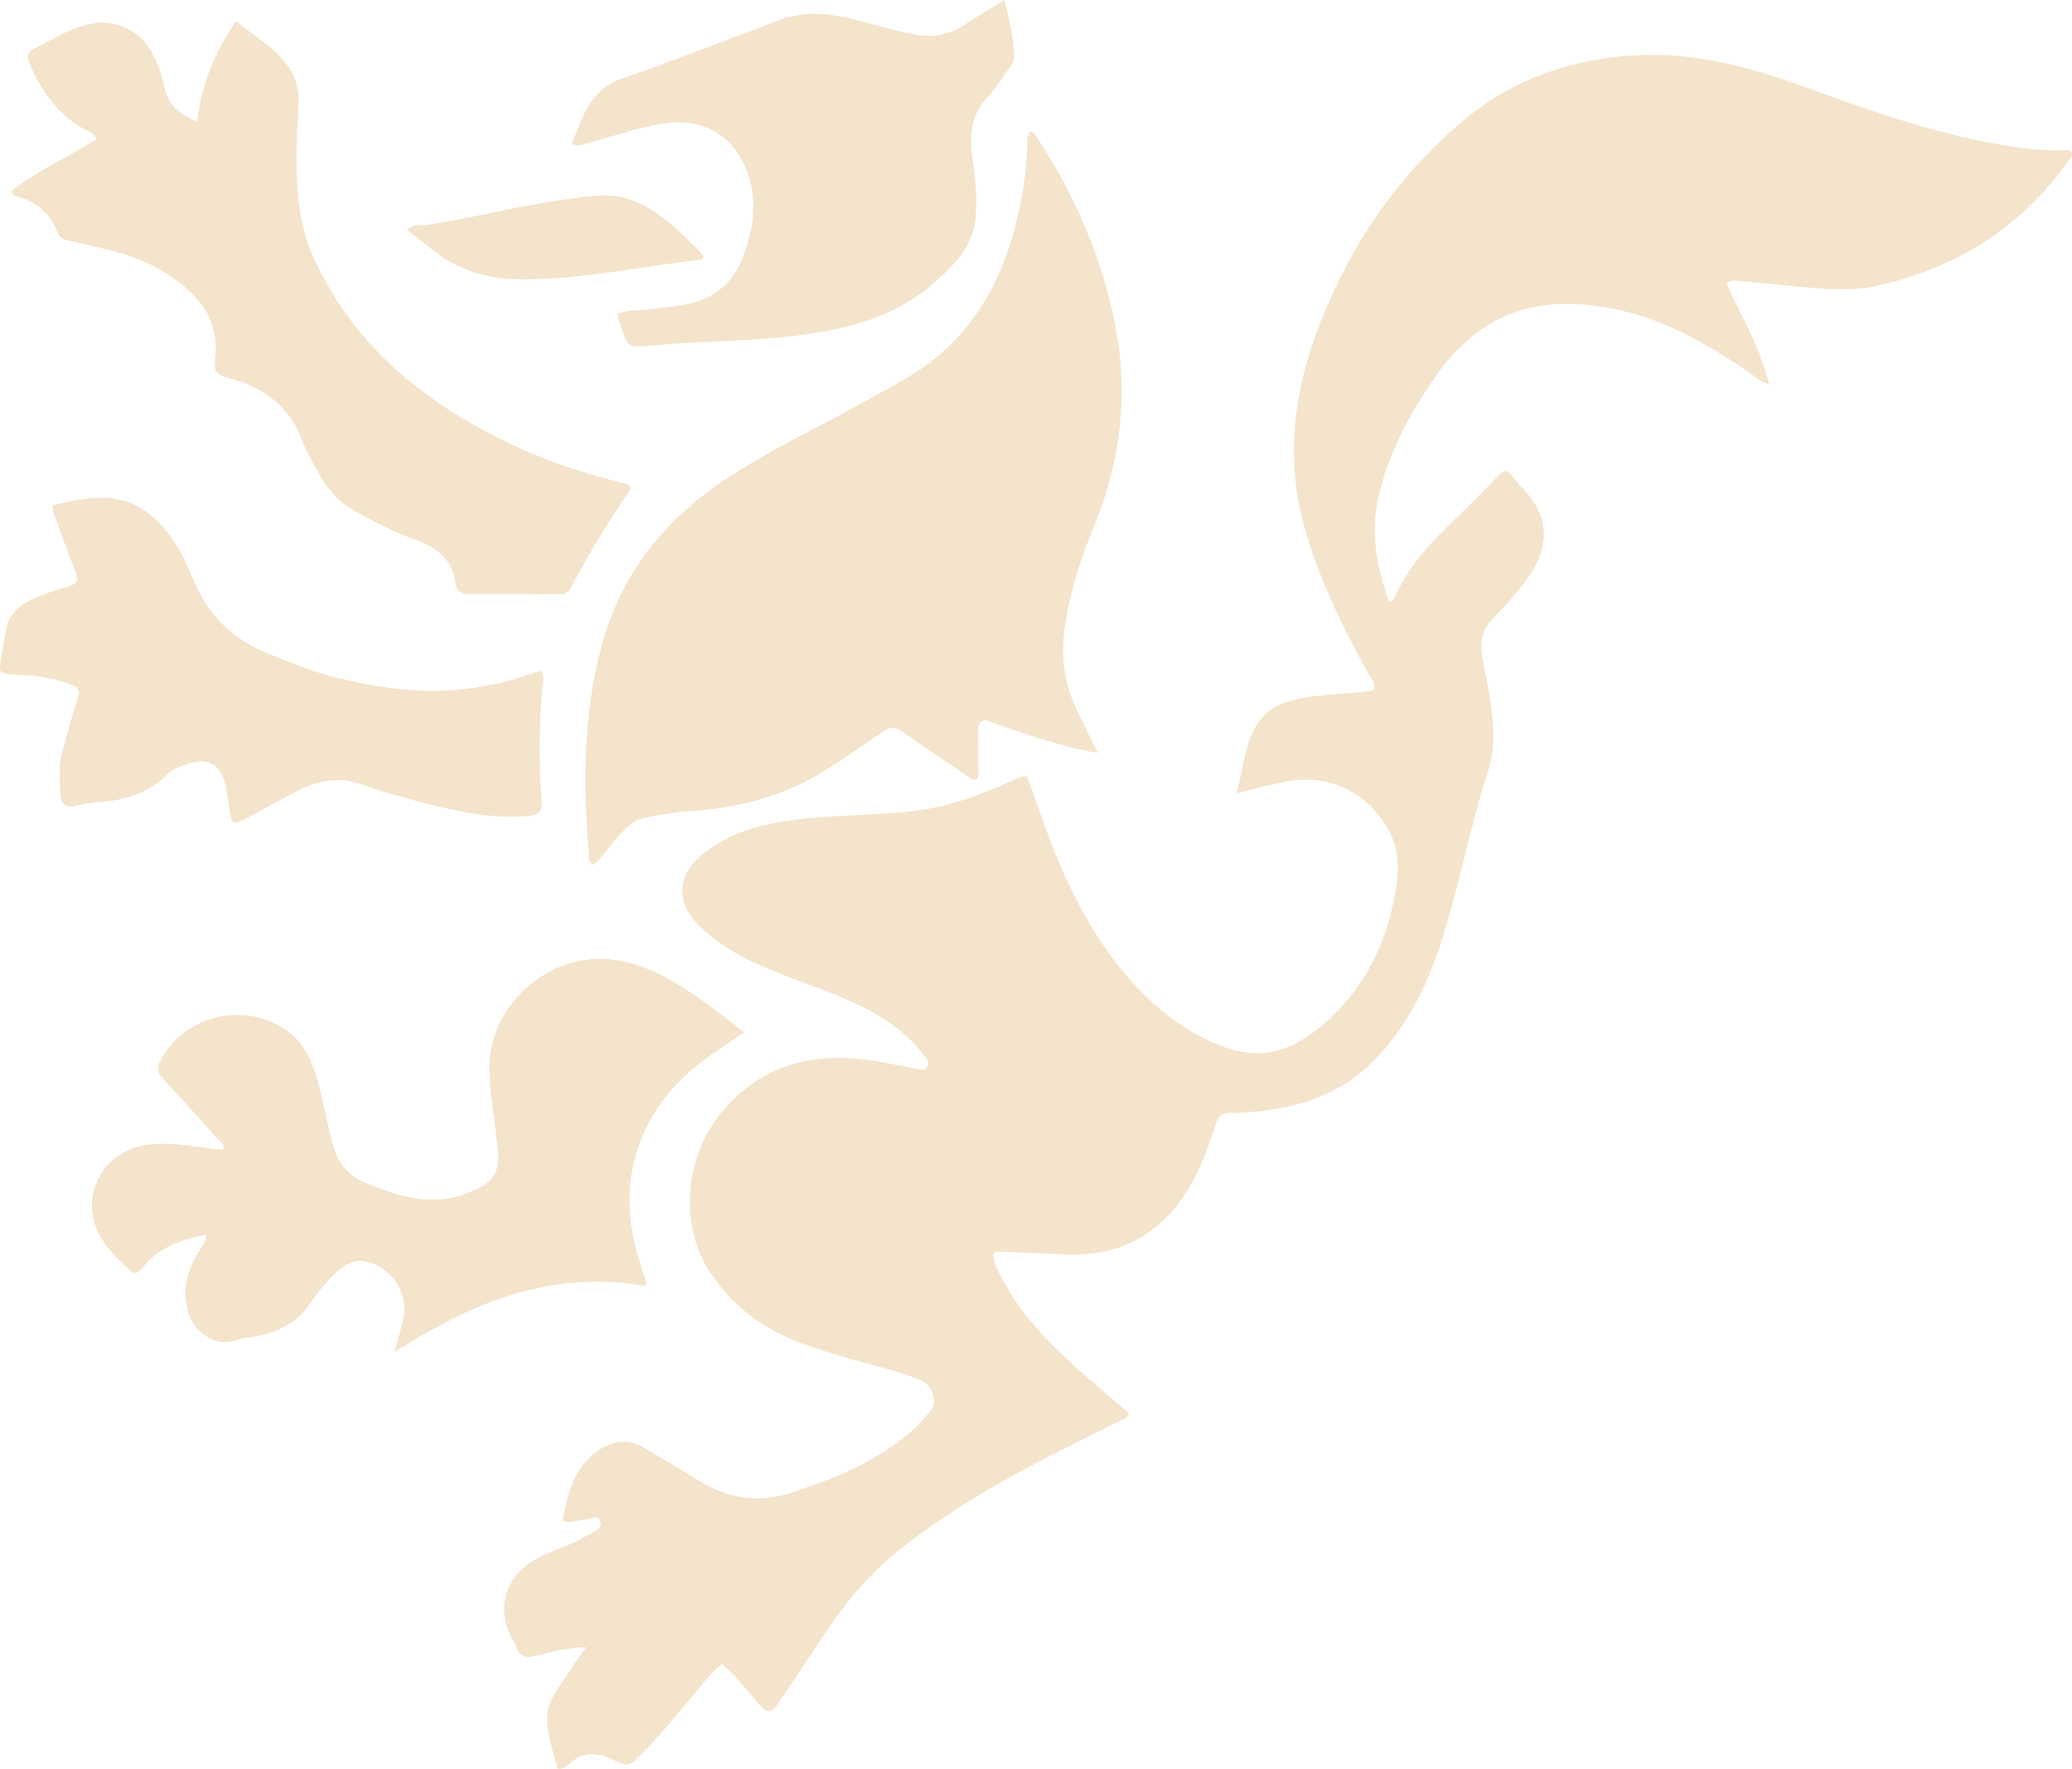
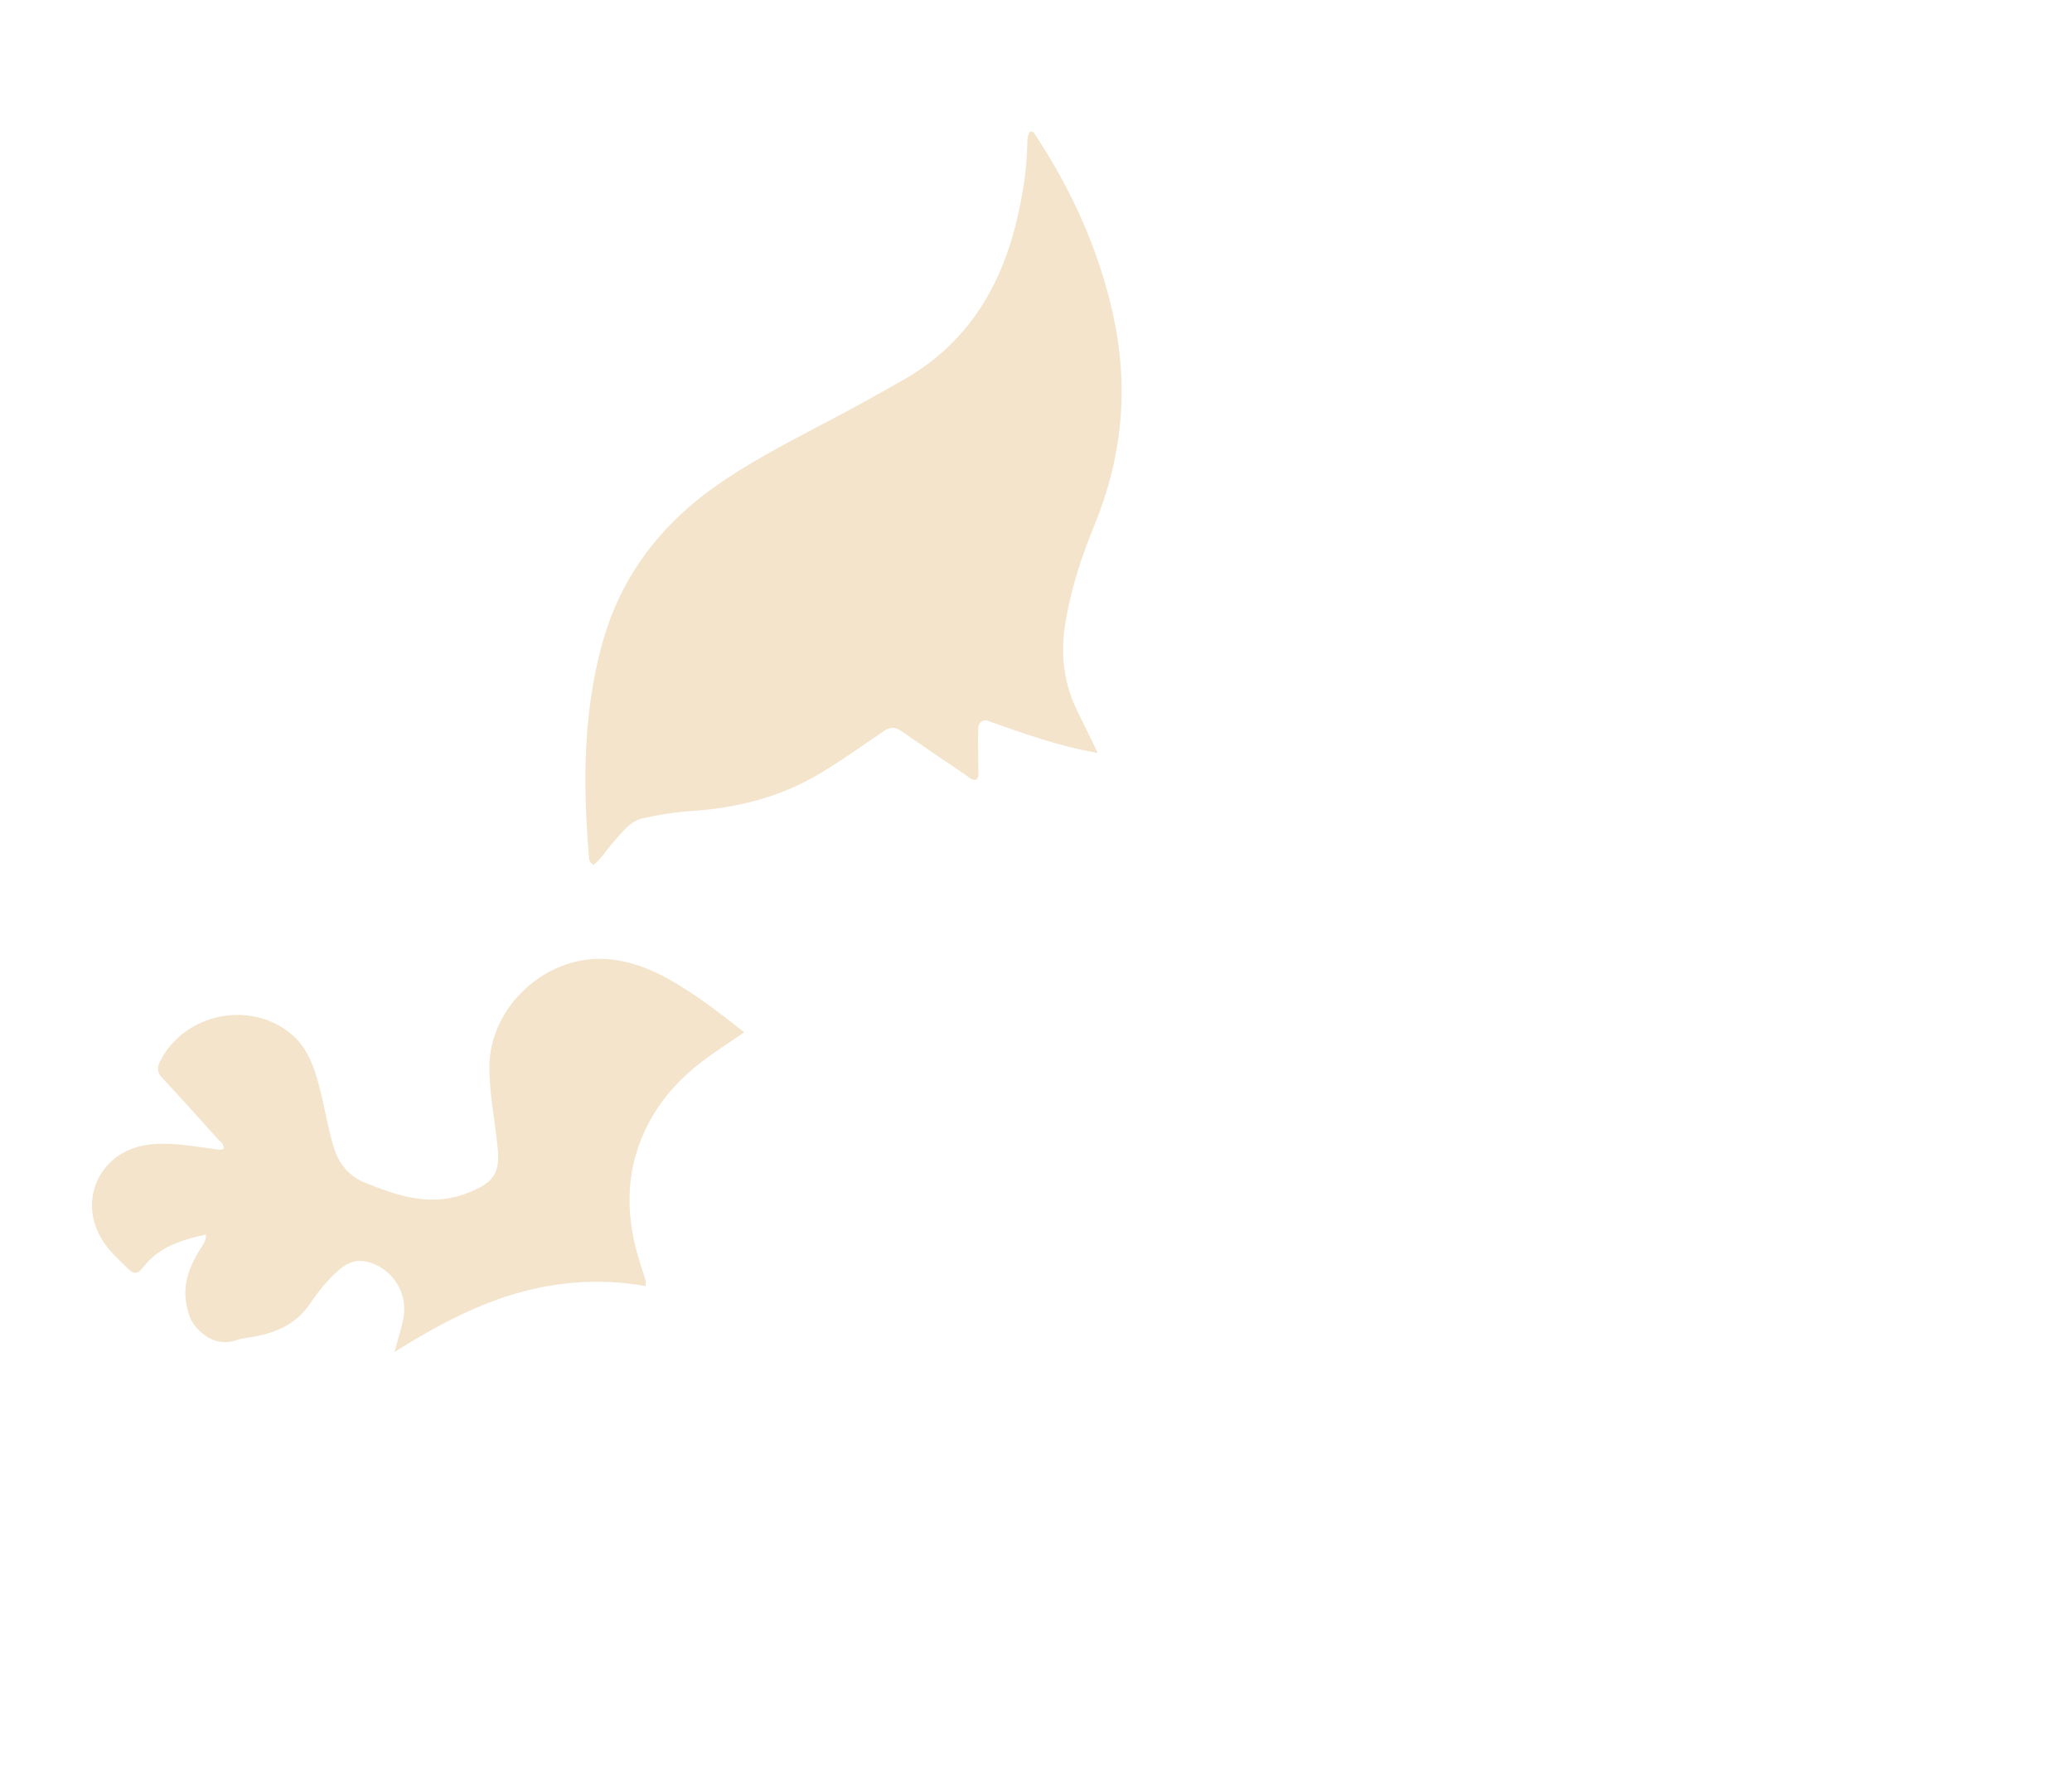
<svg xmlns="http://www.w3.org/2000/svg" version="1.1" id="Layer_1" x="0px" y="0px" enable-background="new 0 0 1024 944" xml:space="preserve" viewBox="84.96 101.81 926.23 790.56">
-   <path fill="#f3e4cb" opacity="1" stroke="none" d=" M706.546,474.512   C697.272,456.153 679.255,447.255 659.422,451.176   C652.604,452.525 645.884,454.365 637.79,456.299   C641.201,444.065 641.181,431.795 649.444,422.137   C653.072,417.896 658.049,416.086 663.302,414.716   C674.19,411.878 685.447,412.293 696.476,410.738   C697.44,410.602 698.513,410.758 699.348,409.604   C699.859,407.207 698.053,405.462 696.965,403.497   C685.65,383.062 675.377,362.194 668.688,339.683   C658.274,304.633 664.088,271.235 678.225,238.53   C692.417,205.698 712.68,177.36 740.405,154.624   C761.865,137.026 786.854,128.541 814.372,126.639   C842.334,124.706 868.445,132.059 894.257,141.564   C923.327,152.268 952.619,162.321 983.368,167.195   C990.596,168.341 997.902,169.006 1005.251,168.947   C1007.192,168.932 1009.235,168.56 1010.891,169.629   C1011.746,171.419 1010.57,172.386 1009.845,173.412   C988.551,203.514 959.411,221.723 923.698,229.611   C911.881,232.221 899.826,230.864 887.882,229.823   C879.274,229.073 870.683,228.117 862.075,227.357   C860.491,227.217 858.735,226.823 856.672,228.666   C863.411,243.027 871.823,257.011 875.734,273.59   C871.595,272.305 869.129,269.796 866.335,267.899   C848.165,255.569 829.195,244.601 807.509,240.106   C773.07,232.968 746.958,240.664 725.997,271.018   C714.608,287.511 705.245,305.241 700.931,325.082   C697.5,340.861 700.689,356 705.892,370.648   C707.379,370.809 707.777,370.234 708.028,369.635   C713.975,355.449 724.254,344.601 735.122,334.156   C741.846,327.693 748.393,321.039 754.865,314.322   C757.121,311.98 758.812,311.667 760.854,314.411   C762.343,316.411 763.966,318.333 765.692,320.134   C779.026,334.047 777.231,348.105 766.308,362.329   C762.058,367.864 757.404,373.151 752.456,378.071   C747.147,383.349 746.37,389.198 747.67,396.232   C750.052,409.12 753.272,421.939 752.364,435.252   C752.02,440.301 750.592,445.097 749.112,449.833   C742.255,471.769 737.735,494.328 731.248,516.354   C725.032,537.461 716.38,557.205 701.15,573.769   C687.109,589.039 669.52,595.899 649.592,598.231   C644.968,598.772 640.296,599.276 635.656,599.195   C631.709,599.125 629.654,600.424 628.407,604.27   C625.327,613.767 622.093,623.233 616.954,631.899   C604.463,652.965 586.226,663.578 561.516,662.476   C552.375,662.069 543.234,661.653 534.092,661.284   C532.462,661.219 530.761,660.824 528.988,661.946   C528.738,666.235 531.157,669.772 533.009,673.36   C541.814,690.416 555.26,703.578 569.444,716.066   C576.159,721.978 583.017,727.726 589.713,733.464   C588.725,736.016 586.712,736.255 585.164,737.031   C561.635,748.829 537.88,760.222 515.622,774.365   C495.871,786.915 476.81,800.488 462.622,819.441   C452.949,832.362 444.421,846.136 435.29,859.465   C428.81,868.923 428.711,868.902 421.412,860.084   C417.272,855.083 413.018,850.205 407.83,845.516   C402.925,848.942 399.694,853.857 395.981,858.175   C387.405,868.15 379.243,878.462 369.841,887.729   C366.945,890.584 364.509,891.314 361.132,889.344   C360.99,889.261 360.813,889.238 360.668,889.159   C353.056,885.026 345.68,883.901 338.827,890.723   C338.147,891.4 337.132,891.773 336.224,892.177   C335.804,892.364 335.267,892.288 334.301,892.375   C331.994,884.437 329.219,876.425 329.644,868.165   C330.009,861.045 335.284,855.54 338.95,849.629   C341.288,845.86 343.971,842.305 346.94,838.018   C338.633,838.146 331.564,839.957 324.582,841.869   C320.058,843.107 317.218,842.242 315.656,837.694   C315.174,836.293 314.279,835.036 313.597,833.7   C306.686,820.169 310.938,806.317 324.219,798.78   C331.632,794.573 340.12,792.703 347.317,788.085   C349.854,786.457 354.484,785.253 353.296,781.797   C352.097,778.31 348.082,781.25 345.3,781.208   C342.547,781.166 339.902,783.247 336.468,781.345   C338.725,769.215 341.586,757.295 352.777,749.799   C359.122,745.549 366.149,744.835 373.072,748.946   C381.375,753.878 389.666,758.831 397.906,763.869   C410.687,771.683 423.874,773.685 438.507,768.993   C458.527,762.574 477.579,754.701 493.505,740.508   C496.4,737.928 498.79,734.952 501.203,732.003   C504.154,728.396 501.488,720.704 496.774,718.746   C485.508,714.066 473.526,711.734 461.898,708.239   C452.803,705.504 443.727,702.751 435.103,698.721   C421.951,692.575 411.204,683.326 403.047,671.531   C388.443,650.417 390.566,619.356 407.551,598.906   C424.14,578.932 445.918,572.329 471.031,575.249   C478.609,576.13 486.073,577.977 493.606,579.286   C495.616,579.635 498.097,580.971 499.485,578.485   C500.636,576.424 498.893,574.722 497.697,573.147   C491.115,564.486 482.621,558.157 473.09,553.12   C461.709,547.106 449.516,543.069 437.544,538.478   C423.35,533.035 409.487,526.954 398.203,516.293   C386.612,505.342 387.21,492.671 399.973,482.846   C413.014,472.808 428.371,469.367 444.279,467.713   C461.163,465.958 478.188,466.187 495.057,464.048   C509.791,462.18 523.426,457.008 536.833,450.996   C538.934,450.053 540.9,448.667 544.051,448.732   C546.473,455.517 548.948,462.52 551.472,469.506   C560.814,495.367 572.386,520.021 591.017,540.693   C600.11,550.781 610.499,559.425 622.643,565.628   C644.122,576.598 659.589,574.632 677.654,558.612   C695.057,543.181 704.733,523.482 708.685,500.773   C710.218,491.968 710.795,483.235 706.546,474.512  z" />
  <path fill="#f3e4cb" opacity="1" stroke="none" d=" M525.724,423.725   C521.984,424.026 522.28,426.766 522.229,428.962   C522.104,434.291 522.303,439.627 522.26,444.959   C522.246,446.718 522.83,448.621 521.501,450.232   C519.316,450.834 518.088,449.135 516.653,448.169   C506.979,441.658 497.314,435.131 487.748,428.464   C485.004,426.552 482.848,426.712 480.091,428.555   C470.266,435.125 460.729,442.107 450.493,448.093   C432.952,458.35 413.916,462.982 393.884,464.3   C386.562,464.782 379.331,465.973 372.204,467.558   C366.717,468.777 363.509,473.444 359.872,477.326   C356.519,480.904 354.113,485.367 350.236,488.36   C348.204,487.243 348.304,485.551 348.19,484.185   C345.568,452.687 345.573,421.454 353.878,390.493   C362.599,357.979 382.049,334.044 409.605,315.817   C425.489,305.311 442.47,296.794 459.252,287.911   C469.269,282.61 479.15,277.081 488.993,271.466   C517.255,255.344 532.52,230.199 539.697,199.311   C542.188,188.59 543.951,177.781 544.167,166.741   C544.208,164.673 544.112,162.437 545.42,160.619   C547.083,160.399 547.503,161.706 548.095,162.608   C564.215,187.201 576.162,213.555 582.522,242.408   C589.629,274.646 586.779,305.791 574.264,336.335   C568.341,350.789 563.453,365.644 561.051,381.248   C558.952,394.885 560.606,407.734 566.757,420.054   C569.564,425.676 572.269,431.349 575.665,438.324   C557.679,435.268 541.939,429.32 525.724,423.725  z" />
  <path fill="#f3e4cb" opacity="1" stroke="none" d=" M310.437,681.51   C293.024,687.374 277.368,695.97 261.293,706.082   C262.846,700.289 264.315,695.753 265.258,691.111   C267.641,679.388 259.889,667.853 248.169,665.56   C243.324,664.612 239.401,666.809 235.913,669.89   C231.007,674.223 226.993,679.409 223.341,684.734   C217.175,693.726 208.315,697.473 198.179,699.299   C195.887,699.712 193.492,699.826 191.319,700.582   C184.721,702.877 179.464,701.5 174.215,696.663   C170.598,693.331 169.348,689.982 168.401,685.304   C166.393,675.392 169.86,667.424 174.798,659.513   C175.816,657.882 177.141,656.271 177.062,653.555   C166.182,655.909 155.951,659.084 148.933,668.195   C146.545,671.295 144.932,671.448 142.274,668.895   C138.069,664.856 133.744,660.985 130.62,655.942   C119.609,638.164 129.584,616.847 150.226,613.574   C160.352,611.968 170.105,614.027 179.982,615.232   C181.616,615.431 183.217,615.938 184.887,615.356   C185.255,612.995 183.368,612.044 182.227,610.774   C173.99,601.604 165.745,592.439 157.355,583.41   C155.165,581.053 155.098,578.989 156.468,576.245   C167.259,554.636 197.087,548.503 215.432,564.199   C221.229,569.159 224.21,575.774 226.403,582.877   C229.595,593.213 230.969,603.975 234.087,614.356   C236.454,622.239 241.071,627.551 248.412,630.52   C261.466,635.798 274.713,640.301 289.128,636.596   C291.056,636.1 292.961,635.451 294.802,634.692   C306.482,629.877 308.649,625.661 307.267,613.159   C306.007,601.763 303.764,590.448 303.727,578.942   C303.637,551.554 329.433,528.236 356.674,530.487   C369.089,531.513 379.757,536.639 389.967,543.019   C399.387,548.904 408.188,555.692 417.63,563.168   C412.815,566.447 408.614,569.298 404.422,572.163   C392.43,580.357 382.157,590.259 375.239,603.145   C364.642,622.884 364.099,643.523 370.577,664.624   C371.554,667.804 372.596,670.964 373.564,674.147   C373.699,674.592 373.582,675.113 373.582,676.592   C352.196,672.833 331.279,674.665 310.437,681.51  z" />
-   <path fill="#f3e4cb" opacity="1" stroke="none" d=" M234.504,234.519   C254.039,265.295 281.974,285.423 313.981,300.613   C329.683,308.065 346.14,313.387 362.971,317.605   C364.413,317.967 365.959,318.063 366.911,319.779   C366.738,320.252 366.637,320.94 366.278,321.446   C356.527,335.191 348.044,349.708 340.102,364.547   C338.902,366.79 337.347,367.468 334.904,367.443   C321.407,367.301 307.908,367.208 294.412,367.313   C290.905,367.34 289.014,365.972 288.582,362.647   C287.249,352.401 281.065,346.91 271.639,343.443   C261.346,339.658 251.436,334.828 241.951,329.187   C232.375,323.492 227.596,314.173 222.834,304.785   C221.855,302.855 220.871,300.91 220.124,298.885   C214.658,284.061 203.766,275.558 188.889,271.253   C180.92,268.947 180.466,268.545 181.215,260.562   C182.758,244.129 173.59,233.901 161.539,225.47   C150.435,217.703 137.541,214.128 124.429,211.364   C121.341,210.714 118.293,209.868 115.196,209.265   C113.021,208.842 111.485,207.659 110.699,205.71   C107.298,197.276 101.421,191.75 92.439,189.679   C91.521,189.467 90.536,188.976 90.057,187.146   C101.733,178.05 115.496,171.796 128.311,164.058   C127.019,161.367 124.807,160.737 122.979,159.74   C110.806,153.095 103.299,142.594 98.122,130.096   C96.833,126.985 97.242,125.032 100.628,123.355   C108.819,119.298 116.527,114.258 125.703,112.405   C135.83,110.36 146.628,114.924 151.923,123.725   C155.137,129.066 157.277,134.943 158.483,140.926   C160.11,148.99 165.437,152.914 173.089,156.221   C174.93,139.906 180.695,125.315 190.463,111.302   C199.508,118.833 210.065,124.031 215.633,134.617   C220.24,143.375 217.889,152.912 217.641,162.152   C217.114,181.722 217.295,201.183 226.169,219.316   C228.654,224.394 231.58,229.256 234.504,234.519  z" />
-   <path fill="#f3e4cb" opacity="1" stroke="none" d=" M495.568,233.637   C480.121,244.475 462.762,248.769 444.818,251.293   C421.882,254.521 398.673,254.075 375.656,256.296   C365.595,257.266 365.566,257.065 362.34,247.135   C361.835,245.581 361.454,243.988 360.903,242.007   C365.958,240.181 371.008,240.669 375.857,240.05   C381.131,239.376 386.413,238.89 391.647,237.852   C404.105,235.381 412.616,228.448 417.136,216.475   C422.789,201.502 424.144,186.64 415.956,172.174   C409.384,160.563 397.037,155.178 383.778,156.769   C371.432,158.25 359.866,162.509 347.995,165.706   C345.824,166.291 343.654,167.482 340.618,166.069   C345.359,154.197 348.529,141.938 362.915,136.938   C386.336,128.798 409.502,119.904 432.641,110.979   C446.65,105.576 460.153,108.473 473.721,112.281   C480.131,114.08 486.537,115.82 493.082,117.115   C501.135,118.708 508.575,117.76 515.544,113.259   C521.373,109.494 527.31,105.896 533.856,101.815   C536.233,110.942 538.439,119.374 538.235,128.218   C538.208,129.392 537.174,130.623 536.41,131.686   C533.01,136.418 529.945,141.478 526.004,145.716   C518.606,153.669 518.414,162.915 519.717,172.755   C520.94,181.985 522.12,191.246 520.875,200.583   C519.008,214.581 508.707,222.61 499.129,231.128   C498.141,232.007 496.954,232.664 495.568,233.637  z" />
-   <path fill="#f3e4cb" opacity="1" stroke="none" d=" M304.009,407.875   C312.181,406.833 319.346,403.505 326.932,401.681   C328.702,404.631 327.419,407.293 327.241,409.802   C326.057,426.438 325.769,443.073 327.095,459.702   C327.467,464.362 325.938,466.051 321.125,466.484   C304.721,467.959 289.034,464.422 273.415,460.365   C264.403,458.024 255.406,455.499 246.633,452.404   C236.587,448.861 227.301,450.405 218.238,455.133   C210.27,459.29 202.433,463.699 194.467,467.861   C189.161,470.633 188.532,470.209 187.592,464.197   C186.95,460.092 186.561,455.916 185.532,451.907   C183.319,443.276 177.91,440.42 169.369,443.016   C165.832,444.091 162.213,445.439 159.656,447.988   C151.268,456.352 140.959,459.467 129.542,460.244   C125.909,460.491 122.264,461.116 118.717,461.96   C114.365,462.995 112.351,461.117 111.98,457.091   C111.353,450.277 111.182,443.455 113.068,436.769   C115.28,428.928 117.431,421.066 119.822,413.28   C120.703,410.412 119.887,409.05 117.211,407.966   C108.891,404.596 100.176,403.602 91.33,403.289   C84.746,403.057 84.367,402.695 85.381,396.33   C86.06,392.066 86.899,387.826 87.614,383.567   C88.702,377.08 92.589,372.946 98.363,370.142   C103.939,367.434 109.795,365.531 115.71,363.846   C119.664,362.719 120.089,360.827 118.66,357.253   C115.448,349.221 112.586,341.048 109.614,332.921   C108.994,331.226 108.137,329.543 108.681,327.639   C129.743,322.187 143.841,322.026 157.389,336.833   C163.743,343.776 167.859,352.297 171.421,360.906   C178.113,377.078 189.394,388.061 205.785,394.302   C215.12,397.857 224.295,401.919 233.984,404.327   C256.916,410.026 280.055,413.205 304.009,407.875  z" />
-   <path fill="#f3e4cb" opacity="1" stroke="none" d=" M398.834,217.781   C372.42,220.725 346.675,226.411 320.224,226.684   C304.924,226.841 291.252,223.603 279.183,214.13   C275.171,210.981 271.145,207.85 266.909,204.541   C269.859,201.556 273.116,202.687 275.873,202.292   C293.666,199.743 311.06,195.11 328.797,192.329   C337.328,190.992 345.905,189.51 354.505,189.166   C362.977,188.827 370.841,191.878 377.904,196.678   C385.248,201.669 391.522,207.88 397.702,214.189   C398.588,215.093 399.861,215.937 398.834,217.781  z" />
</svg>